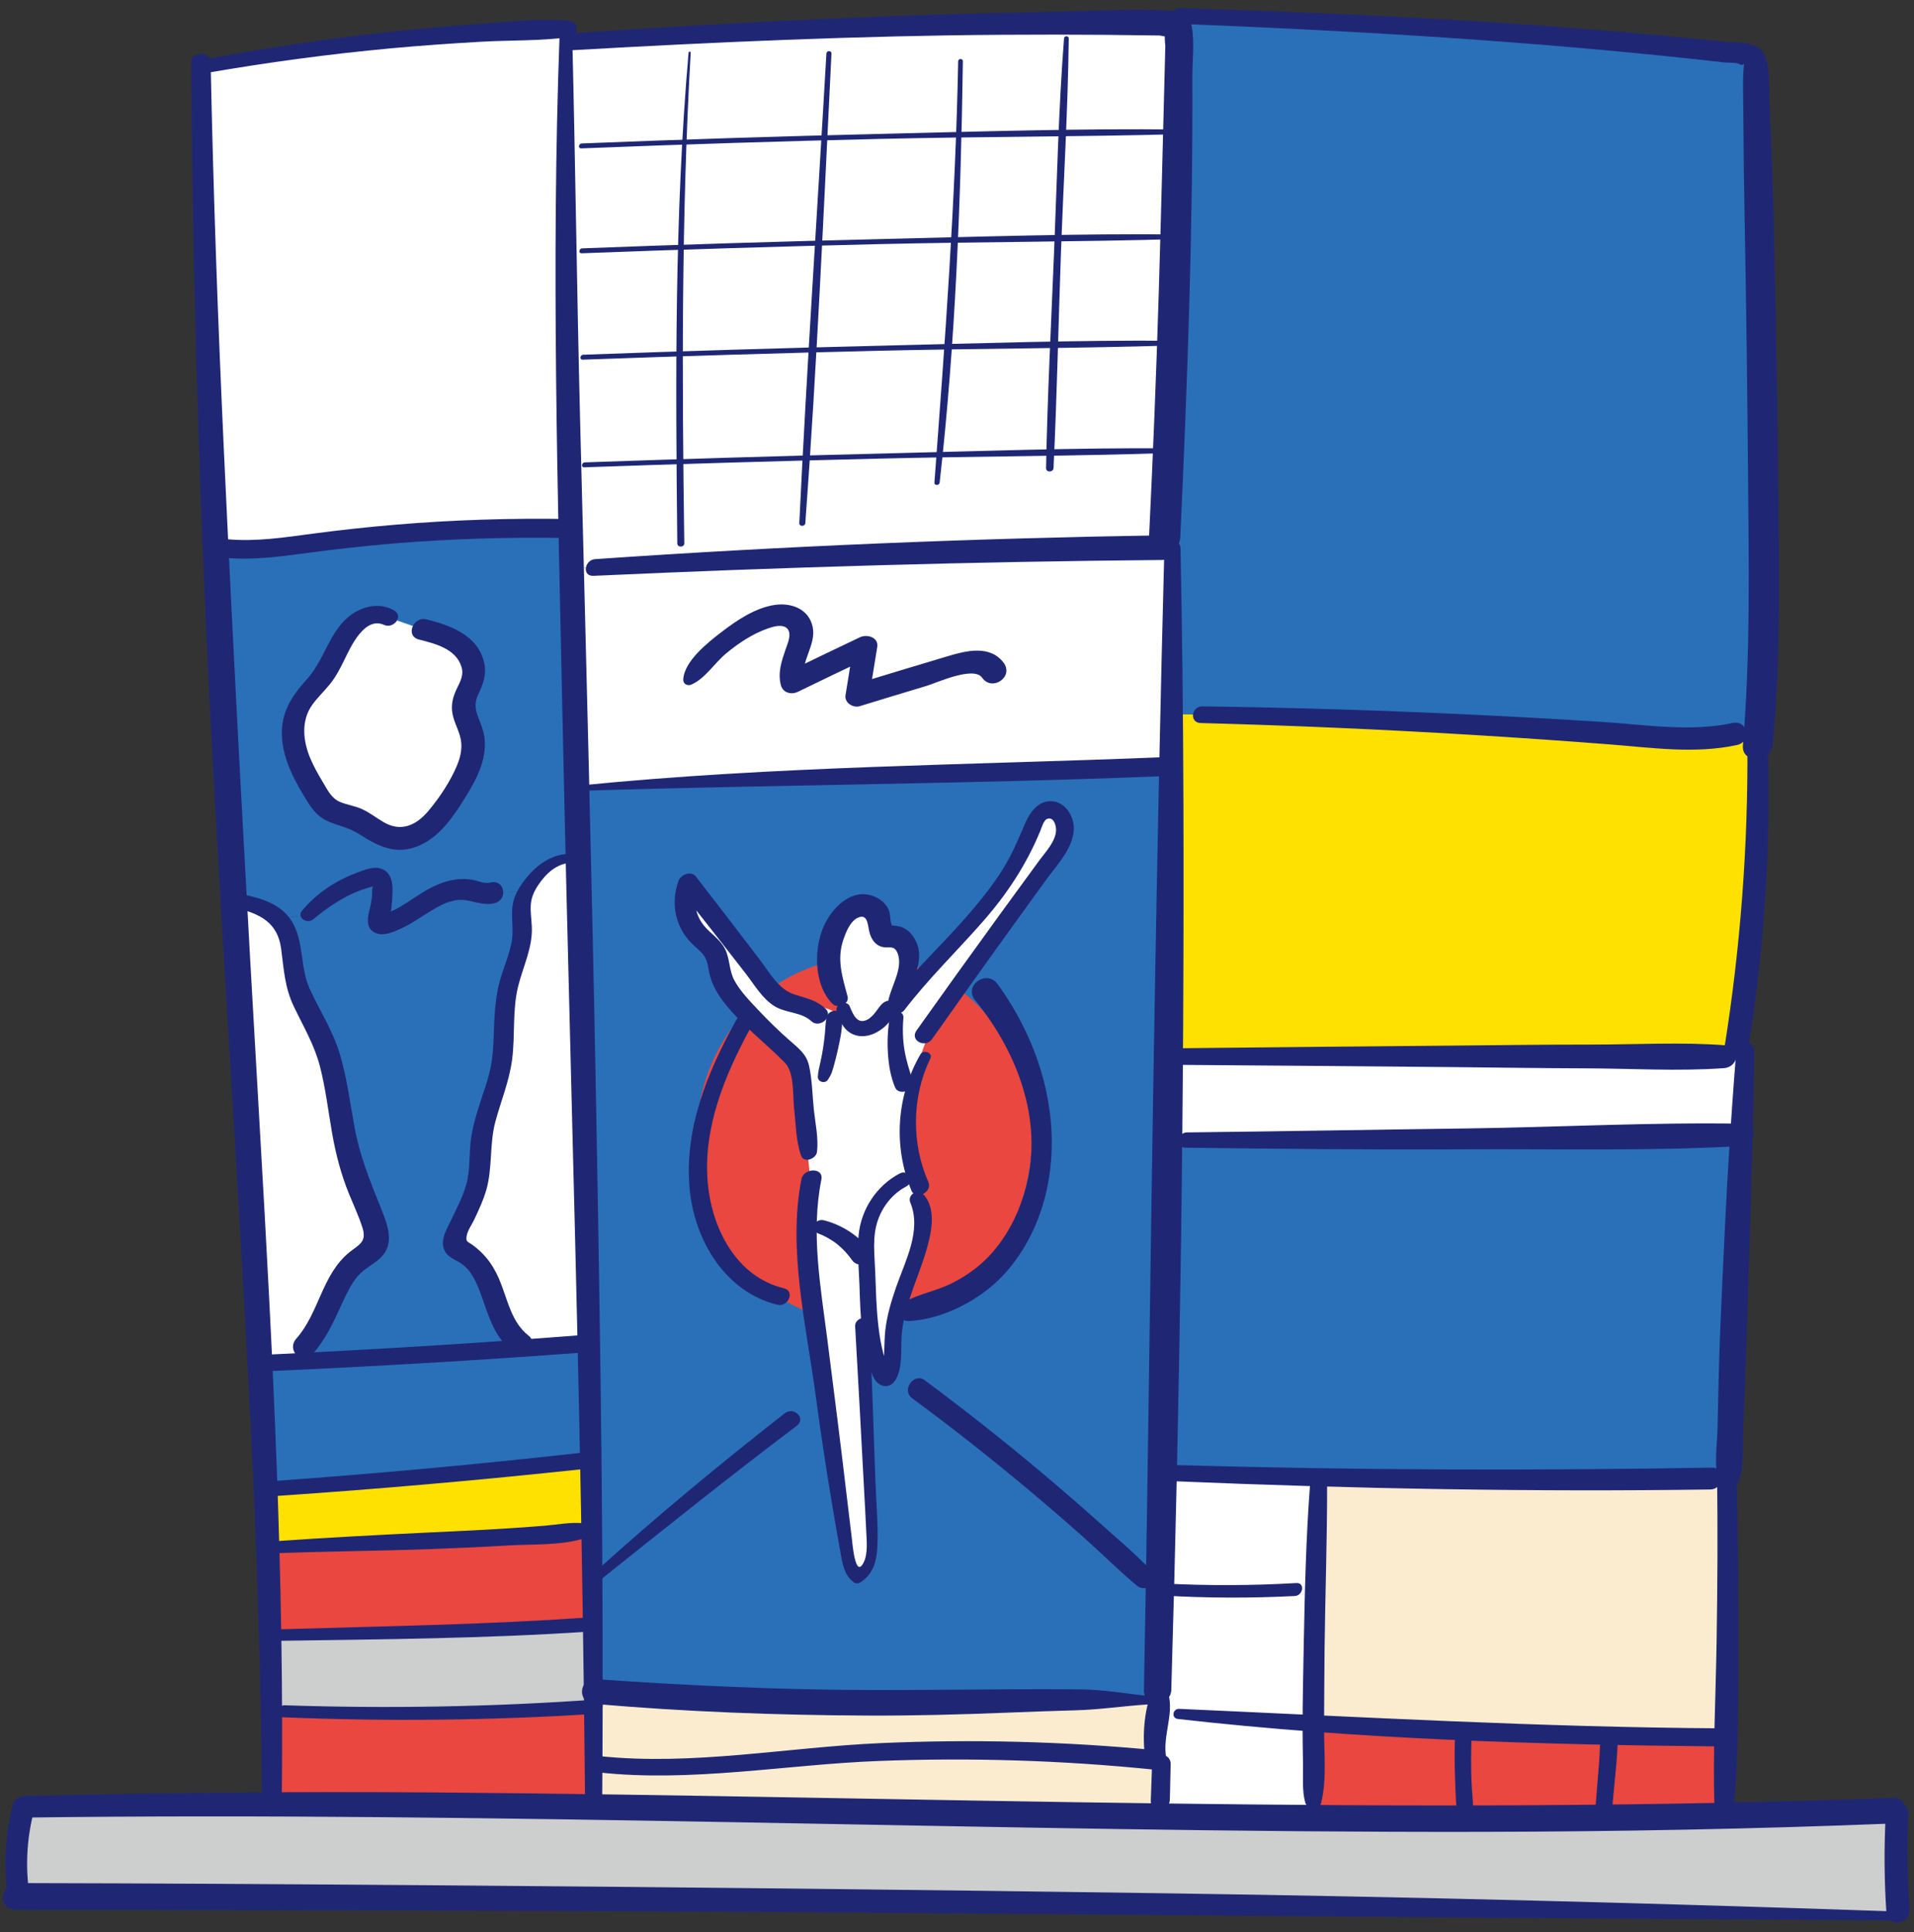
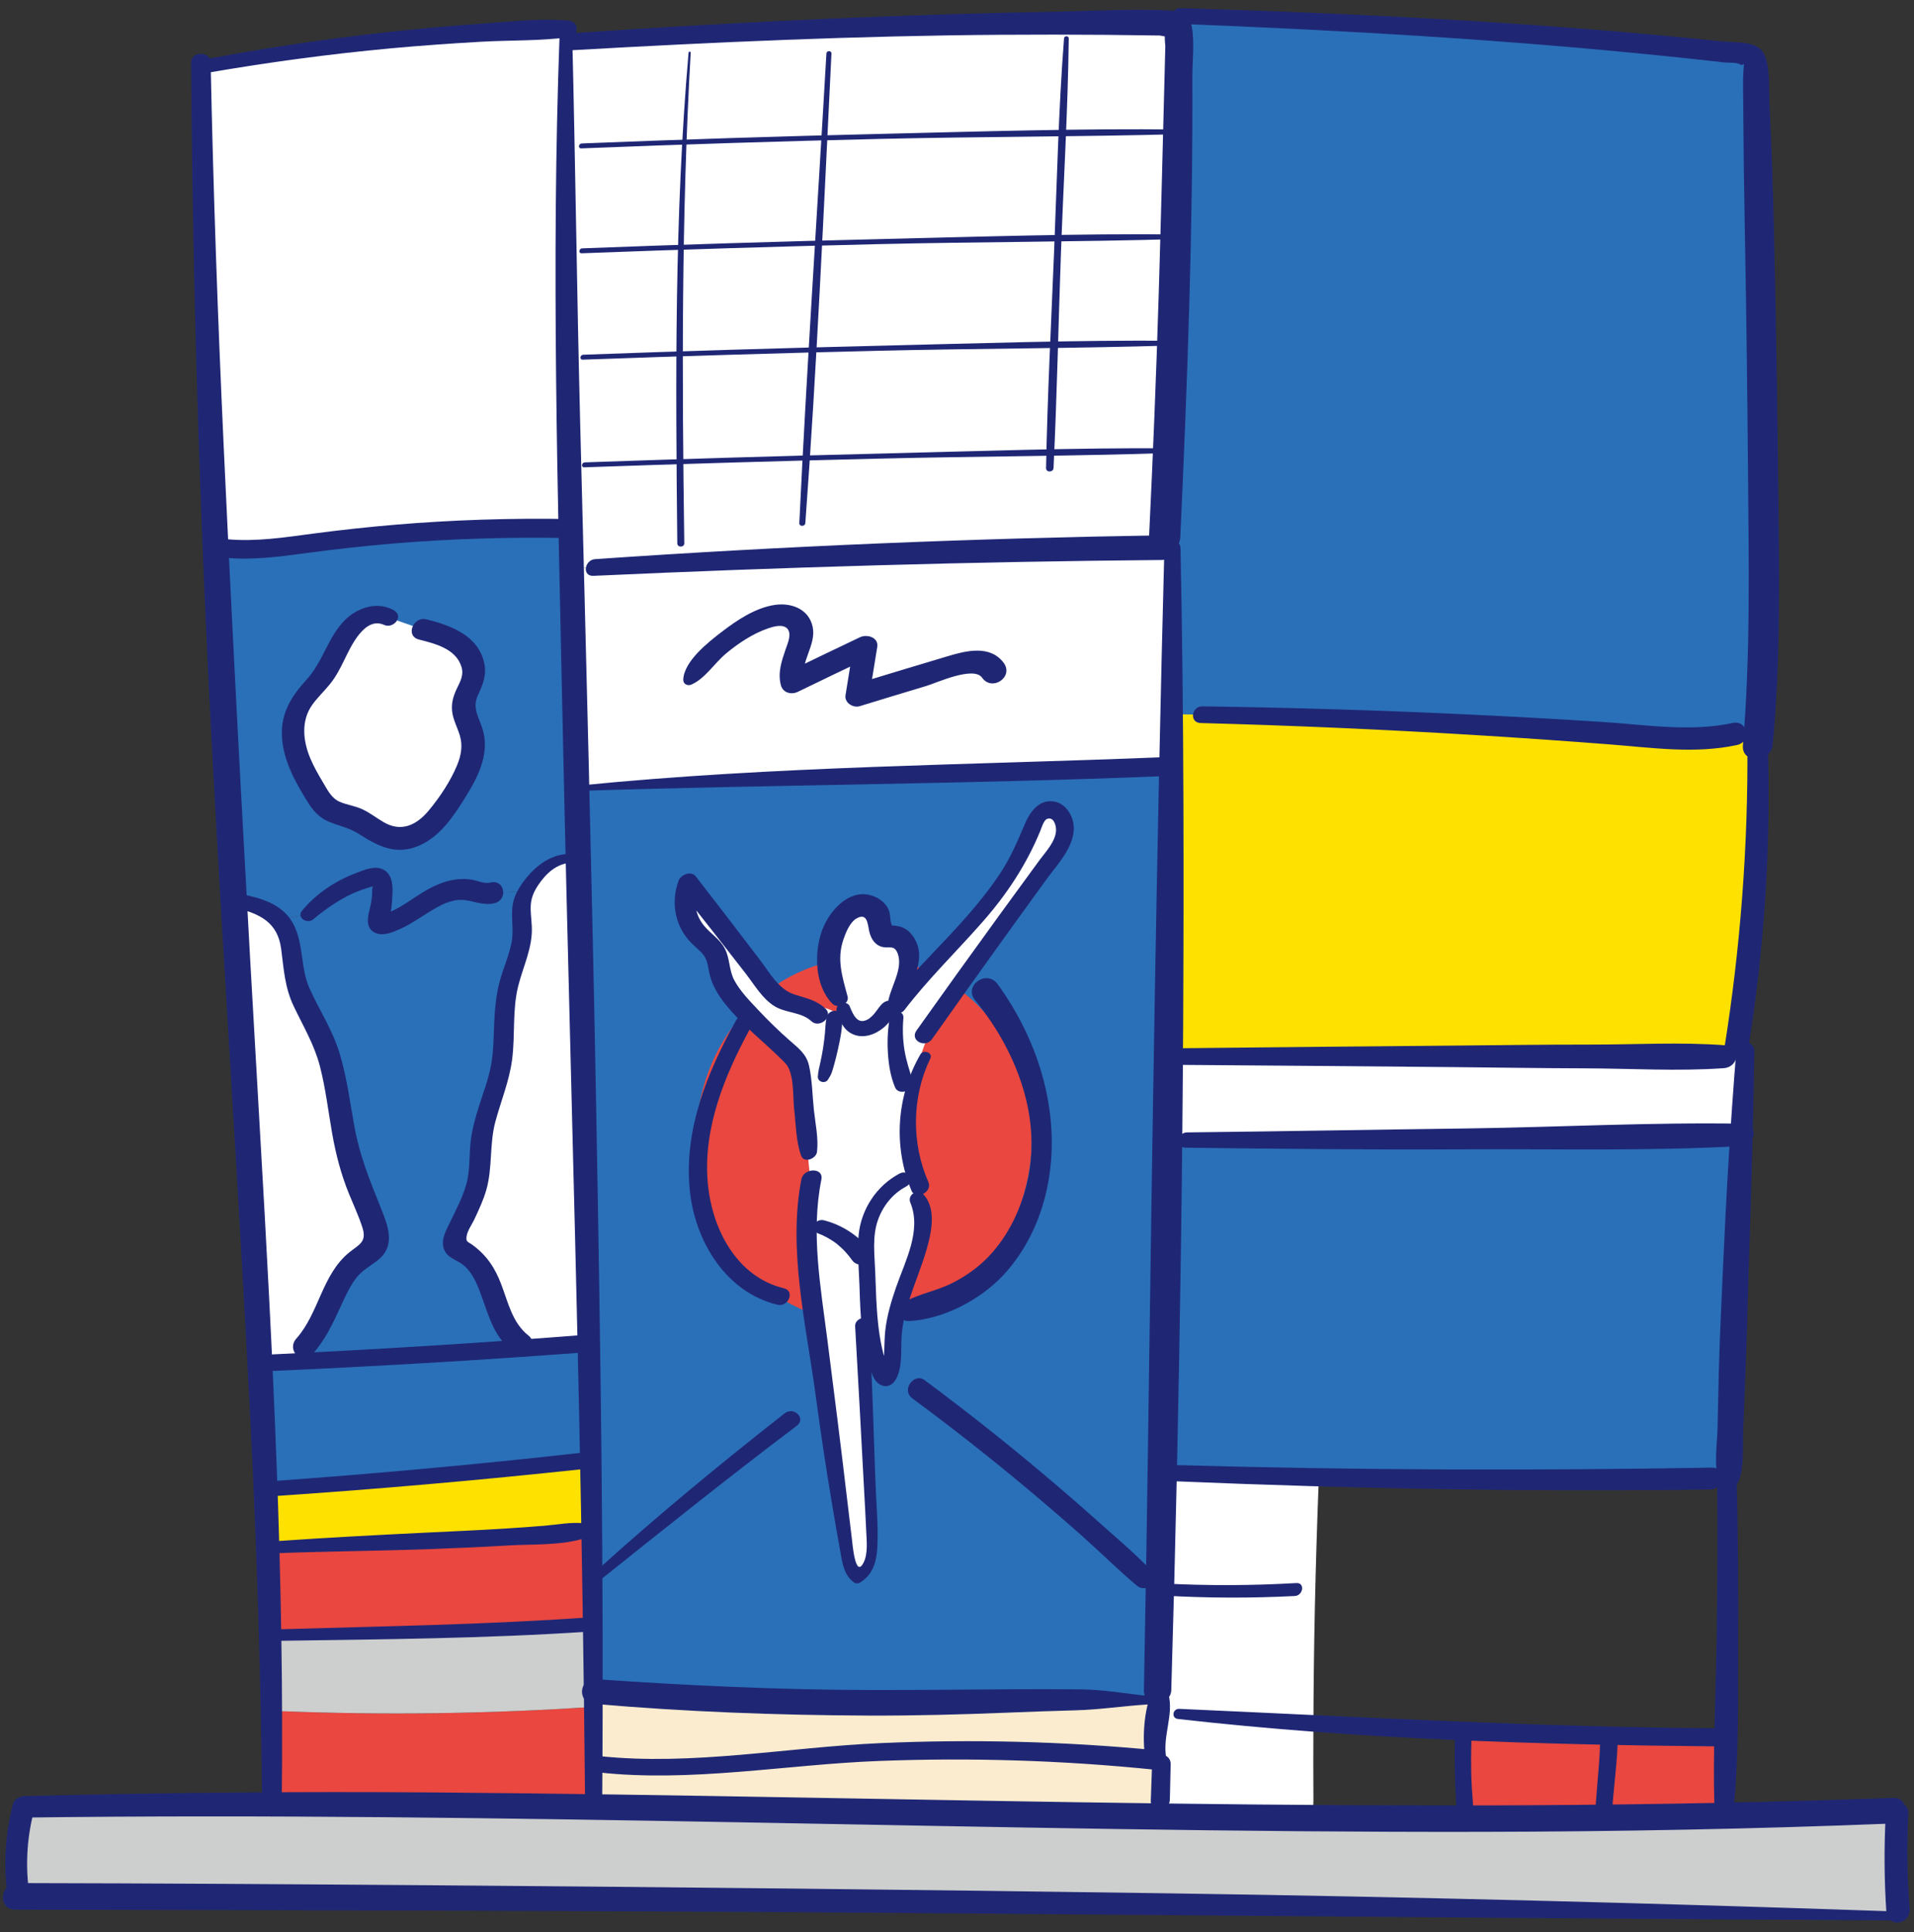
<svg xmlns="http://www.w3.org/2000/svg" id="b" viewBox="0 0 151.13 152.523">
  <rect x="0" y="0" width="151.13" height="152.523" fill="#333333" stroke="none" />
  <g id="c">
    <g>
      <g>
        <path d="M91.409,133.436c.059,.183,.089,.275,.147,.458-.003,.124-.007,.235-.021,.358-.329-.011-.494-.017-.823-.028-5.787-.148-11.6,.108-17.392,.183-8.831,.115-17.714-.185-26.384-.872l-.046,0c-.002-1.753-.004-3.53-.017-5.294-.019-2.448-.044-4.909-.069-7.389-.019-1.838-.037-3.674-.065-5.522-.047-3.062-.1-6.155-.156-9.251-.233-12.775-.584-25.567-.906-38.342-.046-1.84-.091-3.669-.136-5.507,.148-.005,.222-.007,.37-.012,15.256-1.015,30.535-1.065,45.805-1.693,.32,.004,.48,.006,.799,.011-.024,7.602-.107,15.266-.179,22.858-.021,2.195-.048,4.405-.082,6.595-.135,8.825-.265,17.645-.445,26.312-.12,5.769-.255,11.494-.401,17.134Zm-21.473-59.52c-.51-.182-.388-.976-.546-1.535-.206-.69-1.022-1.027-1.68-.855-.67,.184-1.18,.747-1.543,1.373-.993,1.723-.98,4.041,.004,5.754l-.048,.026c.085,.273,.317,.792,.571,1.286-.251,.038-.377,.056-.628,.094-.8-.894-3.641-.625-4.604-1.305-.353-.257-.623-.618-.905-.979-2.049-2.683-4.129-5.372-6.229-8.035-.519,1.272-.26,2.853,.621,3.877,.558,.64,1.357,1.095,1.647,1.923,.139,.375,.144,.778,.234,1.167,.207,.986,.848,1.795,1.486,2.528,1.239,1.427,2.58,2.738,4.01,3.921,.254,.219,.521,.438,.667,.748,.11,.233,.135,.506,.161,.766,.24,2.091,.631,6.697,.852,8.768-.223,1.116-.314,2.256-.311,3.407-.018,2.16,.275,4.341,.556,6.474,.874,6.615,1.709,13.199,2.697,19.651,.088,.617,.243,1.322,.761,1.597,1.069-.507,1.187-2.084,1.132-3.345-.238-5.485-.474-11.053-.749-16.647,.236-.032,.353-.048,.589-.079,.136,1.402,.388,2.762,.92,4.017,.07,.154,.174,.333,.338,.32,.141-.013,.236-.193,.283-.334,.323-1.013,.225-2.13,.313-3.197,.215-2.597,1.549-4.932,2.157-7.477,.267-1.059,.427-3.634-.187-4.516,0,0-.012,0-.012-.013-1.207-3.266-.56-9.035,1.043-11.996l-.18-.144c3.198-4.518,6.444-9.007,9.707-13.474,.47-.629,.965-1.321,1.013-2.138,.061-.817-.522-1.723-1.29-1.631-.731,.092-1.096,.982-1.373,1.718-2.087,5.541-7,9.185-10.606,13.752,.051-1.067,.681-2.004,.914-3.032,.233-1.041-.235-2.448-1.218-2.435-.194,0-.388,.065-.57,0Z" style="fill:#2a70b8;" />
        <path d="M81.47,90.083c-.109,7.939-6.032,14.274-13.247,14.297-7.216,.024-13.141-6.273-13.247-14.215-.106-7.942,5.843-14.533,13.273-14.552,7.43-.02,13.33,6.532,13.221,14.47Z" style="fill:#e9473f;" />
        <path d="M47.318,139.278c4.658,.544,9.379-.052,14.068-.45,10.237-.87,19.744-.91,29.902,.111l.414,.307c-.031,1.065-.062,2.127-.093,3.185l-.007,.62c-4.427,.09-17.524-.08-31.289-.234-.004-0-.007,0-.011,0-4.477-.109-8.956-.2-13.423-.288l.001-.194c.007-1.019,.012-2.029,.016-3.054l.424-.003Z" style="fill:#fbeccf;" />
        <path d="M61.386,138.828c-4.688,.398-9.409,.994-14.068,.45l-.424,.003c.006-1.501-.003-3.022-.003-4.536-0-.406-0-.801-.001-1.208l.046-0c8.67,.687,17.553,.987,26.384,.872,5.792-.075,11.605-.331,17.392-.183,.329,.011,.494,.017,.823,.028-.103,1.618-.614,3.129-.248,4.686-10.157-1.021-19.665-.98-29.902-.111Z" style="fill:#fbeccf;" />
        <path d="M46.877,142.529c-8.535-.14-17.025-.238-25.415-.201,.016-2.381,.007-4.794-.024-7.225,.399-.001,.598-.002,.997-.003,8.133,.311,16.3,.196,24.456-.354,0,1.515,.009,3.035,.003,4.536-.004,1.025-.009,2.035-.016,3.054l-.001,.194Z" style="fill:#e9473f;" />
        <path d="M46.892,134.744c-8.155,.55-16.323,.665-24.456,.354-.399,.001-.598,.002-.997,.003-.024-1.984-.055-3.991-.117-6.009,.327-.007,.49-.01,.817-.017,7.858-.177,16.414-.277,24.285-.828l.45-.005c.009,1.768,.015,3.542,.017,5.294,0,.407,.001,.802,.001,1.208Z" style="fill:#cdcece;" />
        <path d="M46.026,120.864c-7.915,.809-16.605,.852-24.497,1.291l-.405,.011c-.049-1.534-.102-3.086-.169-4.642,.334-.011,.501-.016,.836-.026,7.988-.548,15.992-1.268,24.003-2.152,.378-.006,.567-.01,.946-.016,.025,1.851,.046,3.684,.065,5.522-.311,.004-.467,.007-.778,.011Z" style="fill:#ffe100;" />
        <path d="M46.583,106.08c.055,3.098,.104,6.183,.156,9.251-.378,.006-.567,.009-.946,.016-8.011,.884-16.014,1.604-24.003,2.152-.334,.01-.501,.016-.836,.026-.13-3.274-.286-6.582-.452-9.893,.384-.02,.576-.031,.96-.051,.867-.034,1.733-.08,2.623-.125,5.554-.269,11.389-.615,17.013-1.013,1.574-.111,3.129-.225,4.659-.346,.33-.007,.495-.01,.825-.016Z" style="fill:#2a70b8;" />
        <path d="M22.139,129.075c-.327,.007-.49,.01-.817,.017-.045-2.288-.111-4.601-.197-6.926l.405-.011c7.891-.439,16.581-.482,24.497-1.291,.311-.005,.467-.007,.778-.011,.025,2.48,.045,4.936,.069,7.389l-.45,.005c-7.871,.552-16.426,.651-24.285,.828Z" style="fill:#e9473f;" />
        <path d="M19.774,94.137c-.435-7.612-.895-15.296-1.335-22.975,.17-.011,.255-.017,.425-.029,1.145,.244,2.369,.576,3.167,1.427,.116,.121,.219,.244,.312,.392,.777,1.174,.587,2.755,.899,4.152,.358,1.613,1.358,2.974,2.04,4.456,1.601,3.476,1.434,7.593,2.707,11.208,.542,1.542,1.337,2.972,1.743,4.556,.069,.253,.114,.508,.065,.766-.121,.568-.715,.833-1.189,1.132-2.349,1.457-2.652,5.048-4.58,7.071,.024,.465,.035,.698,.059,1.162-.89,.046-1.757,.091-2.623,.125-.384,.02-.576,.03-.96,.051-.218-4.482-.471-8.984-.729-13.495Z" style="fill:#fff;" />
        <path d="M41.703,70.065c.796-1.26,2.043-2.407,3.483-2.311,.197-.006,.295-.009,.491-.016,.328,12.78,.666,25.56,.906,38.342-.33,.006-.495,.01-.825,.016-1.53,.121-3.083,.232-4.659,.346-.009-.163-.013-.245-.021-.408-1.138-.791-1.639-2.287-2.1-3.657-.465-1.381-1.075-2.868-2.305-3.472-.338-.169-.758-.31-.841-.692-.042-.217,.034-.438,.122-.646,.64-1.549,1.572-2.994,1.842-4.678,.15-.92,.096-1.873,.199-2.805,.222-2.06,1.221-3.942,1.58-5.986,.349-1.991,.075-4.073,.515-6.041,.37-1.657,1.252-3.246,1.165-4.942-.03-.608-.183-1.199-.09-1.786,.051-.339,.188-.668,.363-.973,.058-.093,.117-.199,.175-.292Z" style="fill:#fff;" />
        <path d="M44.679,13.31c.051,9.241,.176,18.767,.377,28.4l-.265,.01c-6.804-.128-13.639,.26-20.367,1.176-2.181,.297-4.399,.642-6.574,.4-.364,.031-.545,.047-.909,.079-.534-12.697-1.059-25.394-1.073-38.105l.358-.042c9.371-1.709,18.932-2.692,28.476-2.934-.007,.235-.01,.353-.017,.588-.001,.144-.002,.288-.003,.432-.021,3.291-.022,6.637-.003,9.995Z" style="fill:#fff;" />
        <path d="M46.93,44.804c14.988-.871,29.855-1.392,44.867-1.569,.315,.011,.472,.016,.786,.027,0,4.352-.014,8.73-.036,13.115-.007,1.38-.013,2.763-.032,4.159-.32-.004-.479-.007-.799-.011-15.27,.628-30.549,.678-45.805,1.693-.148,.005-.222,.007-.37,.012-.154-5.813-.29-11.608-.422-17.361,.724-.028,1.086-.041,1.81-.066Z" style="fill:#fff;" />
        <path d="M45.056,41.71c-.201-9.633-.326-19.159-.377-28.4-.019-3.358-.019-6.704,.003-9.995,.187-.01,.28-.015,.467-.024,15.803-.987,31.362-1.475,47.195-1.464,.189-.004,.39,.005,.525,.12,.197,.154,.214,.432,.22,.673-.076,13.294-.498,26.548-1.127,39.826l-.165,.788c-15.012,.178-29.879,.699-44.867,1.569-.724,.025-1.086,.039-1.81,.066-.022-1.051-.043-2.113-.064-3.16Z" style="fill:#fff;" />
        <path d="M91.962,42.447c.629-13.278,1.051-26.532,1.127-39.826-.006-.242-.023-.52-.22-.673-.135-.115-.336-.124-.525-.12,.323-.227,.485-.34,.808-.565,15.055,.52,29.783,1.485,44.763,3.044,.178,.016,.376,.058,.518,.197,.141,.162,.147,.386,.154,.586,.372,12.043,.556,24.114,.656,36.15,.046,5.633,.087,11.329-.401,16.978-.742-.111-1.114-.166-1.861-.275-2.216,.533-4.558,.357-6.87,.179-11.7-.899-23.496-1.469-35.234-1.705-.93-.017-1.396-.025-2.329-.039,.025-4.388,.036-8.763,.036-13.115-.314-.011-.471-.017-.786-.027l.165-.788Z" style="fill:#2a70b8;" />
        <path d="M66.067,80.059c.251-.038,.377-.057,.628-.094-.255-.493-.486-1.013-.571-1.286l.048-.026c-.985-1.713-.997-4.03-.004-5.754,.363-.627,.874-1.189,1.543-1.373,.657-.171,1.474,.166,1.68,.855,.158,.56,.036,1.354,.546,1.535,.182,.065,.376-0,.57-0,.983-.013,1.451,1.394,1.218,2.435-.233,1.028-.863,1.965-.914,3.032,3.606-4.567,8.519-8.211,10.606-13.752,.277-.736,.641-1.627,1.373-1.718,.768-.091,1.35,.815,1.29,1.631-.049,.817-.544,1.509-1.013,2.138-3.263,4.467-6.508,8.956-9.707,13.474l.18,.144c-1.603,2.961-2.25,8.73-1.043,11.996,0,.013,.012,.013,.012,.013,.614,.881,.454,3.456,.187,4.516-.608,2.545-1.942,4.88-2.157,7.477-.089,1.067,.01,2.184-.313,3.197-.048,.141-.143,.321-.283,.334-.164,.013-.269-.166-.338-.32-.532-1.255-.785-2.615-.92-4.017-.102-.99-.146-1.995-.178-2.987-.021-.812-.054-1.638-.088-2.451-.18,.011-.27,.016-.45,.027-.791-1.069-1.906-1.853-3.142-2.221-.451-.008-.677-.011-1.128-.018-.003-1.151,.088-2.291,.311-3.407-.221-2.071-.612-6.677-.852-8.768-.025-.26-.051-.533-.161-.766-.146-.311-.413-.53-.667-.748-1.43-1.183-2.771-2.494-4.01-3.921-.638-.733-1.279-1.542-1.486-2.528-.09-.389-.095-.792-.234-1.167-.291-.828-1.089-1.283-1.647-1.923-.881-1.024-1.14-2.605-.621-3.877,2.099,2.663,4.18,5.352,6.229,8.035,.282,.361,.552,.723,.905,.979,.962,.68,3.804,.411,4.604,1.305Z" style="fill:#fff;" />
        <path d="M64.825,96.863c1.236,.367,2.35,1.152,3.142,2.221,.18-.011,.27-.016,.45-.027,.033,.814,.067,1.639,.088,2.451,.032,.993,.076,1.997,.178,2.987-.236,.032-.353,.047-.589,.079,.275,5.594,.511,11.163,.749,16.647,.055,1.261-.063,2.838-1.132,3.345-.518-.275-.673-.979-.761-1.597-.987-6.452-1.823-13.036-2.697-19.651-.282-2.133-.574-4.314-.556-6.474,.451,.007,.677,.011,1.128,.018Z" style="fill:#fff;" />
-         <path d="M103.708,136.205c.02-6.234,.16-12.57,.407-18.973l.028-.503c10.432,.297,20.779,.291,30.963-.002,.498-.016,.747-.024,1.244-.04,.127,5.829,.052,13.849-.081,20.477l-.394-.006c-2.941,.039-5.875,.034-8.826-.004-3.821-.049-7.651-.142-11.483-.299-3.945-.162-7.9-.377-11.859-.649Z" style="fill:#fbeccf;" />
        <path d="M149.796,143.151c-.144,2.599-.119,5.192,.079,7.739-.005,.146-.007,.219-.012,.365-49.476-.99-98.95-1.449-148.434-1.546-0-.137,0-.205-0-.342-.32-2.221-.181-4.485,.435-6.733,6.456-.197,13.005-.283,19.599-.308,8.385-.031,16.893,.048,25.415,.201,4.461,.08,8.946,.179,13.423,.288,.004,0,.007-0,.011-0,14.446,.345,28.892,.656,43.336,.869,4.05,.06,8.078,.078,12.077,.073,3.646-.005,7.277-.041,10.875-.091,3.201-.045,6.392-.108,9.559-.198,4.456-.126,8.87-.293,13.236-.52,.161,.081,.241,.121,.402,.202Z" style="fill:#cdcece;" />
        <path d="M135.875,137.157l.394,.006c-.023,1.967-.071,3.804-.123,5.445,.005,.345,.008,.517,.013,.861-3.167,.09-6.35,.161-9.559,.198,.066-2.27,.358-3.666,.432-5.973,.007-.216,.01-.324,.018-.541,2.95,.038,5.885,.042,8.826,.004Z" style="fill:#e9473f;" />
        <path d="M127.031,137.694c-.074,2.307-.366,3.703-.432,5.973-3.606,.059-7.228,.085-10.875,.091l.012-.372c-.198-1.98-.268-3.997-.199-6.023l.029-.51c3.834,.159,7.662,.25,11.483,.299-.007,.216-.011,.325-.018,.541Z" style="fill:#e9473f;" />
-         <path d="M103.708,136.205c3.958,.273,7.911,.489,11.859,.649l-.029,.51c-.069,2.026,.001,4.043,.199,6.023l-.012,.372c-4,.004-8.026-.012-12.077-.073,.024-.618,.037-.928,.061-1.548-.016-1.962-.009-3.948-.002-5.933Z" style="fill:#e9473f;" />
        <path d="M91.409,133.436c.146-5.64,.287-11.359,.401-17.134,.476-0,.715,0,1.191,0,3.728,.181,7.434,.323,11.141,.426l-.028,.503c-.247,6.403-.386,12.739-.407,18.973-.008,1.984-.015,3.97,.002,5.933-.024,.62-.037,.93-.061,1.548-14.449-.209-43.336-.869-43.336-.869,0-0,26.862,.324,31.289,.234l.007-.62c.031-1.058,.062-2.12,.093-3.185l-.414-.307c-.366-1.557,.145-3.068,.248-4.686,.015-.123,.018-.235,.021-.358-.059-.183-.088-.275-.147-.458Z" style="fill:#fff;" />
        <path d="M137.109,82.695c.282,.106,.422,.16,.703,.266-.103,2.216-.205,4.418-.296,6.632-14.626,.289-29.228,.424-43.858,.414-.561-.007-.842-.01-1.403-.016,.039-2.196,.067-4.395,.082-6.595,.437,.005,.655,.007,1.091,.012,14.258-.027,28.515-.024,42.774,.014,.363-.291,.545-.436,.907-.726Z" style="fill:#fff;" />
        <path d="M92.516,60.537c.012-1.389,.025-2.778,.032-4.159,.933,.014,1.399,.022,2.329,.039,11.739,.235,23.535,.806,35.234,1.705,2.312,.178,4.653,.354,6.87-.179,.746,.109,1.118,.164,1.861,.275-.009,.199-.029,.398-.049,.596l-.011-.001c.167,7.998-.399,16.018-1.672,23.882-.363,.29-.544,.435-.907,.726-14.258-.037-28.515-.041-42.774-.014-.436-.005-.654-.008-1.091-.012,.092-7.611,.115-15.296,.179-22.858Z" style="fill:#ffe100;" />
        <path d="M135.106,116.727c-10.184,.293-20.534,.295-30.963,.002-3.706-.104-7.414-.245-11.141-.426-.476-0-.714-0-1.191-0,.189-8.675,.332-17.463,.445-26.312,.562,.006,.842,.009,1.403,.016,14.629,.01,29.231-.125,43.858-.414-.407,9.088-.746,18.153-.987,27.076l-.179,.006-.001,.012c-.497,.016-.746,.024-1.244,.04Z" style="fill:#2a70b8;" />
        <path d="M37.796,92.889c-.27,1.684-1.202,3.129-1.842,4.678-.088,.208-.165,.429-.122,.646,.084,.382,.503,.523,.841,.692,1.229,.604,1.84,2.09,2.305,3.472,.461,1.37,.961,2.866,2.1,3.657,.009,.163,.013,.245,.021,.408-5.634,.39-11.459,.744-17.013,1.013-.023-.465-.035-.697-.059-1.162,1.928-2.023,2.231-5.614,4.58-7.071,.474-.299,1.069-.565,1.189-1.132,.05-.258,.004-.512-.065-.766-.406-1.585-1.201-3.015-1.743-4.556-1.271-3.614-1.106-7.732-2.707-11.208-.683-1.482-1.682-2.843-2.04-4.456-.311-1.397-.122-2.978-.899-4.152-.093-.149-.196-.271-.312-.392,.922-.155,1.384-.231,2.307-.383,1.348-1.366,3.027-2.365,4.829-2.861,.254-.078,.545-.132,.748,.025,.215,.157,.252,.464,.263,.735,.029,.696-.052,1.397-.256,2.066-.086,.275-.144,.64,.082,.783,.113,.072,.258,.039,.39,.006,1.171-.291,2.166-1.049,3.206-1.692,1.039-.643,2.232-1.201,3.416-.979,.629,.116,1.264,.44,1.869,.222,1.057-.052,1.585-.077,2.642-.126-.175,.305-.312,.634-.363,.973-.093,.587,.06,1.178,.09,1.786,.087,1.696-.795,3.285-1.165,4.942-.44,1.968-.166,4.049-.515,6.041-.358,2.044-1.357,3.927-1.58,5.986-.102,.933-.048,1.885-.199,2.805Z" style="fill:#2a70b8;" />
        <path d="M18.439,71.162c-.552-9.313-1.076-18.607-1.498-27.786,.364-.032,.545-.048,.909-.079,2.175,.242,4.392-.103,6.574-.4,6.728-.916,13.563-1.305,20.367-1.176l.265-.01c.021,1.048,.042,2.11,.064,3.16,.132,5.753,.274,11.555,.422,17.361,.047,1.836,.09,3.666,.136,5.507-.197,.006-.295,.009-.491,.016-1.44-.097-2.687,1.05-3.483,2.311-.059,.093-.117,.199-.175,.292-1.057,.049-1.585,.074-2.642,.126-.605,.218-1.24-.106-1.869-.222-1.183-.222-2.376,.336-3.416,.979-1.039,.643-2.035,1.401-3.206,1.692-.133,.032-.278,.066-.39-.006-.226-.144-.168-.508-.082-.783,.204-.669,.285-1.37,.256-2.066-.011-.271-.049-.578-.263-.735-.202-.157-.494-.103-.748-.025-1.803,.496-3.481,1.494-4.829,2.861-.924,.152-1.385,.229-2.307,.383-.798-.851-2.021-1.183-3.167-1.427-.17,.011-.255,.017-.425,.029Z" style="fill:#2a70b8;" />
        <path d="M15.866,4.965l.002,.306c.014,12.712,.54,25.408,1.073,38.105,.422,9.179,.946,18.473,1.498,27.786,.44,7.679,.9,15.363,1.335,22.975,.258,4.511,.511,9.013,.729,13.495,.167,3.311,.323,6.619,.452,9.893,.068,1.556,.12,3.108,.169,4.642,.086,2.325,.152,4.639,.197,6.926,.062,2.018,.093,4.026,.117,6.009,.031,2.431,.04,4.844,.024,7.225,.001,.119,.002,.238,.003,.357" style="fill:none;" />
        <path d="M16.226,5.229c9.371-1.709,18.932-2.692,28.476-2.934l.156-.008" style="fill:none;" />
        <path d="M44.685,2.883c-.001,.144-.002,.288-.003,.432-.021,3.291-.022,6.637-.003,9.995,.051,9.241,.176,18.767,.377,28.4,.021,1.048,.042,2.11,.064,3.16,.132,5.753,.268,11.548,.422,17.361,.045,1.838,.09,3.666,.136,5.507,.328,12.78,.666,25.56,.906,38.342,.055,3.098,.104,6.183,.156,9.251,.025,1.851,.046,3.684,.065,5.522,.025,2.48,.045,4.936,.069,7.389,.009,1.768,.015,3.542,.017,5.294,0,.407,.001,.802,.001,1.208,0,1.515,.009,3.035,.003,4.536-.004,1.025-.009,2.035-.016,3.054" style="fill:none;" />
        <path d="M17.85,43.297c2.175,.242,4.392-.103,6.574-.4,6.728-.916,13.563-1.305,20.367-1.176" style="fill:none;" />
        <path d="M21.463,107.581c.867-.034,1.733-.08,2.623-.125,5.554-.269,11.379-.624,17.013-1.013,1.576-.114,3.129-.225,4.659-.346" style="fill:none;" />
        <path d="M45.186,67.754c-1.44-.097-2.687,1.05-3.483,2.311-.059,.093-.117,.199-.175,.292-.175,.305-.312,.634-.363,.973-.093,.587,.06,1.178,.09,1.786,.087,1.696-.795,3.285-1.165,4.942-.44,1.968-.166,4.049-.515,6.041-.358,2.044-1.357,3.927-1.58,5.986-.102,.933-.048,1.885-.199,2.805-.27,1.684-1.202,3.129-1.842,4.678-.088,.208-.165,.429-.122,.646,.084,.382,.503,.523,.841,.692,1.229,.604,1.84,2.09,2.305,3.472,.461,1.37,.961,2.866,2.1,3.657" style="fill:none;" />
        <path d="M18.864,71.133c1.145,.244,2.369,.576,3.167,1.427,.116,.121,.219,.244,.312,.392,.777,1.174,.587,2.755,.899,4.152,.358,1.613,1.358,2.974,2.04,4.456,1.601,3.476,1.434,7.593,2.707,11.208,.542,1.542,1.337,2.972,1.743,4.556,.069,.253,.114,.508,.065,.766-.121,.568-.715,.833-1.189,1.132-2.349,1.457-2.652,5.048-4.58,7.071" style="fill:none;" />
        <path d="M30.736,48.767c-1.074-.652-2.51,.105-3.269,1.138-.758,1.034-1.128,2.324-1.879,3.373-.634,.874-1.522,1.562-2.023,2.531-.557,1.101-.53,2.444-.179,3.626,.352,1.182,.993,2.244,1.62,3.285,.24,.396,.48,.793,.824,1.055,.561,.442,1.301,.488,1.952,.734,1.163,.435,2.08,1.494,3.292,1.702,.989,.155,2.004-.283,2.779-.966,.775-.671,1.347-1.563,1.922-2.43,.925-1.438,1.911-3.124,1.497-4.795-.213-.842-.786-1.627-.677-2.495,.077-.686,.582-1.251,.748-1.929,.267-1.03-.303-2.134-1.122-2.761-.82-.626-1.854-.893-2.863-1.144" style="fill:none;" />
        <path d="M24.338,72.177c1.348-1.366,3.027-2.365,4.829-2.861,.254-.078,.545-.132,.748,.025,.215,.157,.252,.464,.263,.735,.029,.696-.052,1.397-.256,2.066-.086,.275-.144,.64,.082,.783,.113,.072,.258,.039,.39,.006,1.171-.291,2.166-1.049,3.206-1.692,1.039-.643,2.232-1.201,3.416-.979,.629,.116,1.264,.44,1.869,.222" style="fill:none;" />
        <path d="M21.791,117.499c7.988-.548,15.992-1.268,24.003-2.152" style="fill:none;" />
        <path d="M21.53,122.155c7.891-.439,16.581-.482,24.497-1.291" style="fill:none;" />
        <path d="M22.139,129.075c7.858-.177,16.414-.277,24.285-.828" style="fill:none;" />
        <path d="M22.436,135.099c8.133,.311,16.3,.196,24.456-.354,.046-.013,.092-.013,.138-.014" style="fill:none;" />
        <path d="M60.312,142.816c13.766,.154,26.862,.324,31.289,.234,.148,0,.286-.012,.411-.011" style="fill:none;" />
        <path d="M21.944,142.597c12.784-.123,25.574,.079,38.357,.219" style="fill:none;" />
        <path d="M45.149,3.291c15.803-.987,31.362-1.475,47.195-1.464,.189-.004,.39,.005,.525,.12,.197,.154,.214,.432,.22,.673-.076,13.294-.498,26.548-1.127,39.826" style="fill:none;" />
        <path d="M46.93,44.804c14.988-.871,29.855-1.392,44.867-1.569" style="fill:none;" />
        <path d="M92.583,43.263c0,4.352-.011,8.727-.036,13.115-.006,1.381-.013,2.763-.032,4.159-.024,7.602-.087,15.247-.179,22.858-.015,2.201-.042,4.4-.082,6.595-.113,8.848-.256,17.637-.445,26.312-.114,5.775-.255,11.494-.401,17.134" style="fill:none;" />
        <path d="M90.712,134.224c-5.787-.148-11.6,.108-17.392,.183-8.831,.115-17.714-.185-26.384-.872" style="fill:none;" />
        <path d="M47.318,139.278c4.658,.544,9.379-.052,14.068-.45,10.237-.87,19.744-.91,29.902,.111-.366-1.557,.145-3.068,.248-4.686,.015-.123,.018-.235,.021-.358" style="fill:none;" />
        <path d="M91.701,139.246c-.031,1.065-.062,2.127-.093,3.185" style="fill:none;" />
        <path d="M66.257,78.795c-.024-.052-.061-.091-.085-.143-.985-1.713-.997-4.03-.004-5.754,.363-.627,.874-1.189,1.543-1.373,.657-.171,1.474,.166,1.68,.855,.158,.56,.036,1.354,.546,1.535,.182,.065,.376-0,.57-0,.983-.013,1.451,1.394,1.218,2.435-.233,1.028-.863,1.965-.914,3.032,3.606-4.567,8.519-8.211,10.606-13.752,.277-.736,.641-1.627,1.373-1.718,.768-.091,1.35,.815,1.29,1.631-.049,.817-.544,1.509-1.013,2.138-3.263,4.467-6.508,8.956-9.707,13.474-.133,.182-.254,.364-.387,.545" style="fill:none;" />
        <path d="M66.067,80.059c-.8-.894-3.641-.625-4.604-1.305-.353-.257-.623-.618-.905-.979-2.049-2.683-4.129-5.372-6.229-8.035-.519,1.272-.26,2.853,.621,3.877,.558,.64,1.357,1.095,1.647,1.923,.139,.375,.144,.778,.234,1.167,.207,.986,.848,1.795,1.486,2.528,1.239,1.427,2.58,2.738,4.01,3.921,.254,.219,.521,.438,.667,.748,.11,.233,.135,.506,.161,.766,.24,2.091,.631,6.697,.852,8.768" style="fill:none;" />
        <path d="M64.066,93.113c-.023,.104-.047,.221-.058,.324-.223,1.116-.314,2.256-.311,3.407-.018,2.16,.275,4.341,.556,6.474,.874,6.615,1.709,13.199,2.697,19.651,.088,.617,.243,1.322,.761,1.597,1.069-.507,1.187-2.084,1.132-3.345-.238-5.485-.474-11.053-.749-16.647" style="fill:none;" />
        <path d="M71.307,93.152c-1.574,.778-2.706,2.505-2.876,4.366-.048,.491-.026,.982-.015,1.473l-0,.065c.033,.814,.067,1.639,.088,2.451,.032,.993,.076,1.997,.178,2.987,.136,1.402,.388,2.762,.92,4.017,.07,.154,.174,.333,.338,.32,.141-.013,.236-.193,.283-.334,.323-1.013,.225-2.13,.313-3.197,.215-2.597,1.549-4.932,2.157-7.477,.267-1.059,.427-3.634-.187-4.516" style="fill:none;" />
        <path d="M73.539,81.299c-1.603,2.961-2.25,8.73-1.043,11.996,0,.013,.012,.013,.012,.013,.035,.117,.082,.233,.129,.337" style="fill:none;" />
        <path d="M65.021,85.007c.476-1.498,.761-3.06,.853-4.635" style="fill:none;" />
        <path d="M66.123,78.679c.085,.273,.317,.792,.571,1.286,.267,.493,.557,.961,.798,1.09,.483,.271,1.073,.14,1.531-.16,.458-.3,.796-.769,1.135-1.225" style="fill:none;" />
        <path d="M70.797,80.359c-.245,1.73-.043,3.525,.539,5.137" style="fill:none;" />
        <path d="M64.825,96.863c1.236,.367,2.35,1.152,3.142,2.221" style="fill:none;" />
        <path d="M54.412,53.649c1.43-2.036,3.399-3.675,5.629-4.688,1.009-.466,2.396-.688,2.999,.261,.854,1.321-.981,3.11-.451,4.619,1.909-.925,3.821-1.856,5.736-2.764-.212,1.267-.411,2.535-.62,3.805,2.601-.798,5.191-1.58,7.793-2.348,1.041-.315,2.402-.493,2.972,.47" style="fill:none;" />
        <path d="M45.912,62.22c15.256-1.015,30.535-1.065,45.805-1.693" style="fill:none;" />
        <path d="M93.152,1.262c15.055,.52,29.783,1.485,44.763,3.044,.178,.016,.376,.058,.518,.197,.141,.162,.147,.386,.154,.586,.372,12.043,.556,24.114,.656,36.15,.046,5.633,.087,11.329-.401,16.978-.009,.199-.029,.398-.049,.596" style="fill:none;" />
        <path d="M94.876,56.417c11.739,.235,23.535,.806,35.234,1.705,2.312,.178,4.653,.354,6.87-.179" style="fill:none;" />
        <path d="M138.782,58.788l-.001,.025c.167,7.998-.399,16.018-1.672,23.882" style="fill:none;" />
        <path d="M93.428,83.407c14.258-.027,28.515-.024,42.774,.014" style="fill:none;" />
        <path d="M93.659,90.007c14.629,.01,29.231-.125,43.858-.414l.056,.004" style="fill:none;" />
        <path d="M137.813,82.961c-.103,2.216-.205,4.418-.296,6.632-.407,9.088-.746,18.153-.987,27.076" style="fill:none;" />
        <path d="M93.001,116.302c3.728,.181,7.434,.323,11.141,.426,10.432,.297,20.779,.291,30.963-.002" style="fill:none;" />
        <path d="M136.348,116.453c-.003,.074,.005,.148,.003,.221l-.001,.012c.127,5.829,.052,13.849-.081,20.477-.023,1.967-.071,3.804-.123,5.445" style="fill:none;" />
        <path d="M104.114,117.231c-.247,6.403-.386,12.739-.407,18.973-.008,1.984-.015,3.97,.002,5.933" style="fill:none;" />
        <path d="M91.799,125.485c3.501,.189,7.01,.197,10.497,.002" style="fill:none;" />
        <path d="M93.061,135.308c3.546,.349,7.098,.652,10.647,.897,3.958,.273,7.911,.489,11.859,.649,3.834,.159,7.662,.25,11.483,.299,2.95,.038,5.885,.042,8.826,.004" style="fill:none;" />
        <path d="M115.538,137.364c-.069,2.026,.001,4.043,.199,6.023" style="fill:none;" />
        <path d="M127.031,137.694c-.074,2.307-.366,3.703-.432,5.973l-.002,.059" style="fill:none;" />
        <path d="M1.429,149.368c-.32-2.221-.181-4.485,.435-6.733,6.456-.197,13.002-.287,19.599-.308,8.389-.036,16.879,.062,25.415,.201,4.468,.087,8.946,.179,13.423,.288,.004,0,.007-0,.011-0,14.446,.345,28.888,.66,43.336,.869,4.051,.061,8.077,.077,12.077,.073,3.647-.006,7.269-.033,10.875-.091,3.209-.038,6.392-.108,9.559-.198,4.456-.126,8.87-.293,13.236-.52" style="fill:none;" />
        <path d="M149.796,143.151c-.144,2.599-.119,5.192,.079,7.739" style="fill:none;" />
        <path d="M150.102,151.256l-.238-0c-49.476-.99-98.95-1.449-148.434-1.546-.045,0-.091,0-.137,0" style="fill:none;" />
      </g>
      <g>
        <path d="M15.09,4.955c.121,17.958,.686,35.913,1.634,53.846,.946,17.89,2.168,35.766,3.061,53.659,.502,10.065,.819,20.139,.914,30.217,.009,.979,1.53,.937,1.542,.015,.232-17.859-.691-35.714-1.723-53.538-1.038-17.922-2.019-35.848-2.849-53.781-.469-10.13-.831-20.265-1.037-30.404-.02-.978-1.549-.935-1.542-.015h0Z" style="fill:#1f2775;" />
        <path d="M16.314,5.759c4.834-.837,9.697-1.495,14.582-1.946,2.352-.217,4.706-.38,7.064-.516,2.32-.134,4.72-.051,7.018-.369,.783-.108,.729-1.229-.05-1.298-2.383-.211-4.935,.106-7.322,.272-2.42,.168-4.835,.396-7.246,.662-4.769,.525-9.513,1.24-14.228,2.129-.722,.136-.57,1.196,.182,1.066h0Z" style="fill:#1f2775;" />
        <path d="M44.182,2.867c-.663,17.972-.14,36.013,.237,53.988,.381,18.192,.918,36.38,1.305,54.572,.219,10.297,.38,20.597,.475,30.897,.008,.855,1.343,.827,1.349,.022,.148-18.202-.137-36.404-.468-54.602-.331-18.181-.814-36.363-1.274-54.541-.257-10.142-.371-20.287-.625-30.429-.014-.553-.98-.422-.999,.093h0Z" style="fill:#1f2775;" />
        <path d="M17.788,44.035c2.119,.197,4.206-.077,6.303-.359,2.337-.314,4.678-.579,7.028-.773,4.525-.374,9.066-.509,13.606-.429,.974,.017,1.185-1.486,.137-1.503-4.54-.074-9.081,.068-13.606,.448-2.165,.182-4.326,.416-6.481,.7-2.284,.301-4.542,.661-6.851,.45-.949-.087-1.148,1.372-.136,1.466h0Z" style="fill:#1f2775;" />
        <path d="M21.397,108.239c8.106-.364,16.207-.835,24.298-1.44,.889-.067,1.1-1.467,.134-1.392-8.092,.63-16.194,1.125-24.301,1.514-.845,.041-1.051,1.359-.131,1.318h0Z" style="fill:#1f2775;" />
        <path d="M45.225,67.413c-1.578-.09-2.866,.848-3.795,2.056-.416,.541-.799,1.167-.928,1.846-.19,1.003,.088,2.03-.102,3.045-.198,1.059-.655,2.052-.936,3.088-.301,1.11-.396,2.236-.445,3.381-.047,1.089-.049,2.187-.247,3.263-.202,1.102-.609,2.151-.946,3.215-.288,.906-.546,1.828-.659,2.774-.136,1.147-.036,2.306-.352,3.429-.285,1.012-.789,1.949-1.238,2.894-.317,.667-.809,1.455-.52,2.214,.254,.666,.891,.797,1.422,1.173,.749,.531,1.152,1.479,1.463,2.31,.614,1.638,1.014,3.397,2.477,4.517,.805,.616,2.159-.513,1.312-1.18-1.261-.991-1.596-2.572-2.137-4.006-.502-1.333-1.149-2.32-2.293-3.158-.36-.264-.527-.201-.456-.688,.062-.43,.431-.942,.615-1.335,.355-.759,.714-1.52,.943-2.329,.498-1.758,.235-3.599,.71-5.366,.441-1.642,1.104-3.216,1.324-4.914,.251-1.93,.006-3.907,.484-5.81,.394-1.567,1.16-3.062,1.07-4.716-.072-1.326-.311-2.02,.503-3.238,.623-.933,1.466-1.717,2.644-1.775,.435-.021,.585-.663,.088-.691h0Z" style="fill:#1f2775;" />
        <path d="M18.657,71.676c1.886,.48,3.271,1.139,3.546,3.247,.208,1.597,.278,3.015,.982,4.5,.757,1.597,1.627,3.022,2.076,4.756,.449,1.736,.655,3.523,.964,5.286,.288,1.648,.702,3.236,1.333,4.786,.361,.886,.772,1.755,1.062,2.668,.364,1.145-.294,1.344-1.034,1.944-2.174,1.763-2.386,4.784-4.184,6.807-.82,.922,.448,2.151,1.255,1.254,1.025-1.139,1.636-2.459,2.268-3.839,.332-.725,.667-1.463,1.139-2.111,.493-.678,1.127-.979,1.762-1.482,1.49-1.179,.78-2.799,.181-4.294-.827-2.062-1.598-3.972-2.005-6.172-.364-1.966-.603-3.965-1.189-5.883-.559-1.826-1.571-3.359-2.358-5.079-.767-1.674-.438-3.683-1.38-5.277-.848-1.433-2.467-1.887-3.996-2.199-.688-.14-1.188,.893-.421,1.089h0Z" style="fill:#1f2775;" />
        <g>
          <path d="M30.73,48.765c-1.066-.654-2.505,.102-3.264,1.139-.76,1.038-1.13,2.326-1.879,3.369-.633,.882-1.523,1.569-2.018,2.537-.565,1.105-.533,2.444-.183,3.626,.35,1.182,.991,2.241,1.623,3.289,.233,.387,.474,.783,.826,1.055,.557,.431,1.297,.484,1.951,.729,1.158,.435,2.076,1.49,3.291,1.695,.987,.167,2.002-.278,2.776-.954,.774-.676,1.349-1.564,1.916-2.44,.931-1.439,1.915-3.122,1.497-4.791-.212-.847-.782-1.63-.673-2.501,.085-.686,.579-1.25,.753-1.918,.269-1.035-.302-2.133-1.125-2.765-.823-.632-1.855-.898-2.857-1.147" style="fill:#fff;" />
          <path d="M31.128,48.196c-1.292-.766-2.9-.245-3.907,.767-1.32,1.326-1.727,3.275-2.994,4.665-1.208,1.325-2.058,2.636-1.966,4.504,.093,1.885,1.035,3.572,2.005,5.143,.441,.714,.928,1.282,1.72,1.604,.812,.331,1.596,.474,2.348,.957,1.527,.98,2.942,1.708,4.752,.924,1.665-.721,2.703-2.287,3.631-3.77,.955-1.526,1.911-3.339,1.454-5.196-.257-1.044-.94-1.827-.437-2.907,.391-.838,.707-1.594,.503-2.54-.473-2.19-2.662-2.984-4.584-3.457-1.012-.249-1.678,1.315-.575,1.597,1.274,.325,2.918,.722,3.358,2.151,.196,.637-.078,1.136-.351,1.698-.285,.587-.462,1.173-.383,1.833,.082,.675,.419,1.261,.61,1.904,.24,.808,.094,1.583-.224,2.348-.521,1.254-1.375,2.539-2.248,3.58-.98,1.169-2.19,1.714-3.576,.889-.538-.32-1.038-.707-1.604-.981-.592-.287-1.243-.355-1.837-.613-.659-.286-.966-.941-1.317-1.529-.366-.613-.725-1.235-1.002-1.894-.573-1.365-.754-2.96,.147-4.224,.419-.588,.953-1.085,1.406-1.647,.476-.59,.817-1.258,1.147-1.936,.488-1.002,1.588-3.432,3.127-2.731,.724,.33,1.579-.673,.795-1.138h0Z" style="fill:#1f2775;" />
        </g>
        <path d="M24.727,72.577c1.294-1.069,2.72-2.032,4.352-2.493,.058-.017,.36-.138,.414-.102-.139-.093-.111,.623-.11,.612-.024,.465-.122,.901-.235,1.351-.158,.629-.219,1.382,.486,1.701,.673,.304,1.526-.105,2.138-.394,.776-.366,1.474-.869,2.206-1.313,.732-.445,1.579-.923,2.466-.896,.921,.029,1.652,.485,2.599,.261,1.095-.259,.818-1.917-.321-1.633-.472,.117-.948-.132-1.411-.216-.45-.082-.894-.085-1.346-.023-.938,.129-1.815,.542-2.616,1.032-.799,.489-1.553,1.073-2.411,1.46-.162,.073-.449,.109-.571,.214-.282,.046-.178,.168,.311,.364l.023-.15c.232-.298,.243-1.114,.27-1.482,.053-.728,.092-1.713-.606-2.166-.663-.431-1.532-.056-2.187,.191-1.681,.632-3.169,1.612-4.323,2.99-.464,.554,.394,1.093,.876,.694h0Z" style="fill:#1f2775;" />
        <path d="M21.726,118.106c8.073-.545,16.134-1.252,24.18-2.115,.876-.094,.673-1.38-.23-1.279-7.926,.887-15.869,1.614-23.824,2.188-.769,.055-.968,1.264-.126,1.207h0Z" style="fill:#1f2775;" />
        <path d="M21.471,122.631c4.154-.166,8.311-.187,12.464-.336,2.066-.074,4.132-.168,6.195-.29,1.911-.113,4.167,.017,5.997-.56,.657-.207,.726-1.106-.04-1.19-1.008-.111-2.095,.112-3.109,.194-1.056,.086-2.113,.16-3.171,.226-1.99,.125-3.981,.213-5.972,.308-4.086,.196-8.174,.41-12.255,.698-.598,.042-.781,.975-.11,.948h0Z" style="fill:#1f2775;" />
        <path d="M22.082,129.532c8.098-.117,16.198-.18,24.282-.716,.725-.048,.909-1.189,.122-1.133-8.085,.577-16.197,.695-24.297,.938-.584,.018-.749,.921-.107,.911h0Z" style="fill:#1f2775;" />
-         <path d="M22.377,135.571c8.195,.335,16.4,.251,24.586-.271,.726-.046,.909-1.189,.122-1.133-8.187,.583-16.395,.729-24.598,.456-.615-.021-.774,.921-.11,.948h0Z" style="fill:#1f2775;" />
        <path d="M21.904,142.866c18.216,.129,36.43,.578,54.646,.723,5.135,.041,10.271,.053,15.406,.019,.732-.005,.914-1.139,.122-1.133-18.226,.148-36.45-.298-54.675-.372-5.142-.021-10.286,.091-15.426,.219-.348,.009-.46,.542-.073,.545h0Z" style="fill:#1f2775;" />
        <path d="M45.077,3.97c11.301-.645,22.622-1.147,33.943-1.224,2.781-.019,5.562-.018,8.343,.005,1.391,.012,2.782,.029,4.172,.052,.225,.004,.869,.244,.616-.079-.292-.373-.137,.859-.138,.904-.016,.747-.036,1.495-.056,2.242-.15,5.728-.286,11.457-.46,17.185-.196,6.476-.458,12.951-.772,19.423-.077,1.579,2.403,1.417,2.471-.059,.556-12.099,1.005-24.216,.954-36.33-.005-1.28,.184-2.724-.045-3.982-.161-.882-.865-1.229-1.695-1.273-3.003-.159-6.073,.034-9.079,.089-5.976,.11-11.953,.294-17.924,.554-6.738,.293-13.47,.684-20.199,1.139-.863,.058-1.08,1.409-.132,1.355h0Z" style="fill:#1f2775;" />
        <path d="M46.859,45.46c14.944-.683,29.909-1.121,44.868-1.251,1.261-.011,1.493-1.972,.139-1.951-14.979,.238-29.932,.849-44.877,1.884-.836,.058-1.057,1.36-.131,1.318h0Z" style="fill:#1f2775;" />
        <path d="M91.941,43.245c-.618,23.421-.963,46.858-1.288,70.284-.092,6.639-.202,13.278-.33,19.917-.027,1.381,2.123,1.263,2.161-.027,.69-23.407,1.037-46.817,.958-70.234-.023-6.64-.091-13.276-.229-19.915-.017-.801-1.252-.789-1.272-.025h0Z" style="fill:#1f2775;" />
        <path d="M90.749,133.901c-1.839-.199-3.574-.517-5.429-.535-1.822-.018-3.644-.014-5.466-.007-3.711,.015-7.423,.069-11.134,.059-7.25-.019-14.485-.355-21.716-.862-1.267-.089-1.476,1.834-.139,1.951,7.218,.63,14.473,.898,21.717,.928,3.633,.015,7.254-.084,10.884-.227,1.822-.072,3.644-.141,5.467-.189,1.935-.051,3.805-.348,5.732-.464,.413-.025,.554-.604,.084-.655h0Z" style="fill:#1f2775;" />
        <path d="M47.251,139.919c7.319,.811,14.787-.617,22.111-.899,7.295-.281,14.593-.053,21.854,.692,.5,.051,.955-.485,.867-.96-.307-1.672,.622-3.421,.176-5.02-.189-.676-1.137-.654-1.379-.017-.595,1.566-.705,3.781-.394,5.421l.867-.96c-7.266-.703-14.565-.888-21.858-.565-7.325,.325-14.789,1.797-22.116,1.028-.83-.087-1.012,1.183-.129,1.281h0Z" style="fill:#1f2775;" />
        <path d="M90.97,139.24c-.02,.553-.039,1.106-.059,1.659l-.029,.812c-.005,.135-.013,.27-.015,.405-.002,.153,.011,.281,.069,.423,.027,.065,.062,.128,.093,.191,.108,.222,.366,.325,.601,.301,.272-.028,.458-.194,.579-.43,.091-.177,.156-.324,.163-.53,.004-.125,.006-.249,.009-.374l.018-.811c.012-.542,.024-1.084,.037-1.627,.008-.376-.268-.715-.666-.705-.367,.01-.785,.283-.799,.687h0Z" style="fill:#1f2775;" />
        <path d="M45.894,11.715c7.873-.314,15.748-.565,23.626-.749s15.761-.165,23.636-.374c.234-.006,.298-.362,.04-.365-7.872-.098-15.765,.157-23.634,.343-7.877,.186-15.753,.439-23.626,.755-.251,.01-.314,.401-.041,.39h0Z" style="fill:#1f2775;" />
        <path d="M45.927,19.996c7.833-.298,15.668-.541,23.505-.724,7.836-.184,15.68-.172,23.514-.397,.234-.007,.298-.363,.04-.365-7.831-.083-15.683,.18-23.512,.366-7.837,.186-15.672,.43-23.505,.73-.251,.01-.314,.4-.041,.39h0Z" style="fill:#1f2775;" />
        <path d="M46.01,28.394c7.786-.283,15.574-.518,23.363-.703,7.788-.184,15.585-.182,23.371-.423,.233-.007,.298-.363,.04-.365-7.784-.067-15.587,.206-23.369,.392-7.789,.186-15.577,.424-23.363,.709-.251,.009-.314,.4-.041,.39h0Z" style="fill:#1f2775;" />
        <path d="M46.133,36.891c7.733-.27,15.467-.498,23.203-.684,7.734-.186,15.479-.193,23.21-.451,.233-.008,.298-.364,.04-.365-7.731-.05-15.48,.232-23.208,.42-7.736,.188-15.47,.419-23.203,.691-.251,.009-.314,.399-.041,.39h0Z" style="fill:#1f2775;" />
        <path d="M84.017,3.028c-.439,5.636-.559,11.31-.791,16.958-.232,5.65-.521,11.306-.629,16.96-.007,.377,.575,.353,.591,.001,.269-5.648,.382-11.306,.584-16.957,.202-5.647,.552-11.302,.617-16.952,.003-.236-.355-.232-.372-.009h0Z" style="fill:#1f2775;" />
-         <path d="M75.658,4.828c-.214,11.121-1.048,22.175-1.875,33.262-.02,.263,.384,.25,.411,.009,1.249-11.018,1.673-22.179,1.836-33.261,.003-.237-.368-.23-.372-.009h0Z" style="fill:#1f2775;" />
        <path d="M65.254,4.218c-.71,12.355-1.547,24.71-2.14,37.071-.015,.303,.455,.289,.475,.007,.913-12.337,1.452-24.714,2.063-37.069,.013-.254-.385-.245-.398-.009h0Z" style="fill:#1f2775;" />
        <path d="M54.37,4.151c-1.117,12.878-1.028,25.826-.891,38.741,.004,.352,.557,.332,.553,.003-.184-12.917-.232-25.833,.505-38.736,.006-.106-.158-.107-.167-.008h0Z" style="fill:#1f2775;" />
        <path d="M66.921,78.646c-.413-1.538-.87-2.911-.318-4.501,.186-.535,.507-1.348,1.043-1.647,.846-.471,.862,.458,.987,1.016,.124,.554,.423,1.078,1.009,1.235,.555,.149,.948-.181,1.221,.48,.529,1.282-.676,2.833-.778,4.14-.061,.782,.942,.871,1.335,.358,1.894-2.469,4.126-4.627,6.175-6.961,1.915-2.18,3.446-4.496,4.552-7.183,.096-.234,.267-.831,.525-.932,.531-.206,.722,.521,.714,.881-.019,.886-.823,1.713-1.316,2.385-1.042,1.42-2.081,2.844-3.116,4.269-2.209,3.042-4.403,6.096-6.583,9.16-.563,.791,.691,1.435,1.211,.699,2-2.829,4.01-5.65,6.035-8.462,.995-1.382,1.993-2.761,2.994-4.138,.831-1.142,2.067-2.408,2.173-3.892,.071-.994-.557-2.148-1.615-2.289-1.129-.15-1.832,.823-2.226,1.738-.567,1.319-1.094,2.591-1.88,3.804-.734,1.135-1.572,2.199-2.453,3.223-2.063,2.397-4.38,4.563-6.398,6.999l1.335,.358c.207-1.86,1.824-3.633,.535-5.485-.211-.303-.48-.542-.823-.685-.165-.069-.32-.103-.496-.125-.158-.029-.316-.032-.475-.01l.144-.017c-.197-.396-.082-.919-.306-1.341-.197-.37-.525-.669-.894-.858-1.93-.989-3.695,.89-4.315,2.564-.663,1.786-.588,4.414,.82,5.819,.417,.417,1.357,.032,1.186-.604h0Z" style="fill:#1f2775;" />
        <path d="M65.187,79.637c-.692-.665-1.507-.833-2.397-1.106-1.304-.401-1.973-1.684-2.758-2.717-1.685-2.216-3.381-4.423-5.088-6.622-.376-.484-1.193-.142-1.369,.343-.63,1.733-.274,3.63,1.043,4.944,.3,.299,.658,.562,.918,.899,.326,.422,.358,.877,.457,1.376,.192,.961,.684,1.774,1.291,2.53,1.398,1.741,3.154,3.043,4.699,4.621,.762,.778,.604,2.622,.723,3.656,.139,1.205,.142,2.526,.55,3.67,.227,.635,1.188,.243,1.253-.292,.131-1.079-.13-2.24-.245-3.32-.122-1.149-.13-2.403-.393-3.528-.208-.893-.854-1.367-1.513-1.946-.841-.74-1.647-1.52-2.415-2.336-.7-.744-1.468-1.512-1.959-2.415-.431-.793-.339-1.719-.754-2.511-.399-.761-1.135-1.181-1.661-1.829-.719-.885-.85-2.064-.476-3.121l-1.369,.343c1.726,2.18,3.441,4.368,5.144,6.565,.681,.879,1.328,2.007,2.298,2.599,.897,.547,2.125,.447,2.902,1.18,.631,.595,1.777-.352,1.119-.984h0Z" style="fill:#1f2775;" />
        <path d="M63.276,93.106c-1.067,5.517,.364,11.426,1.108,16.907,.389,2.872,.81,5.733,1.293,8.59,.239,1.415,.476,2.83,.736,4.241,.153,.829,.316,1.574,1.029,2.089,.119,.086,.332,.086,.455,.011,.991-.601,1.308-1.6,1.373-2.719,.1-1.728-.084-3.502-.143-5.23-.143-4.182-.296-8.363-.457-12.545-.027-.704-1.187-.43-1.148,.255,.241,4.242,.474,8.485,.697,12.729,.059,1.132,.129,2.265,.176,3.397,.032,.77,.156,1.809-.205,2.525-.66,1.307-.879-1.5-.931-1.918-.128-1.035-.252-2.071-.373-3.107-.488-4.178-1.02-8.349-1.551-12.523-.534-4.198-1.324-8.481-.479-12.69,.197-.981-1.404-.929-1.581-.013h0Z" style="fill:#1f2775;" />
        <path d="M71.044,92.639c-1.822,.953-3.053,2.824-3.248,4.871-.125,1.311,.026,2.676,.068,3.991,.039,1.205,.076,2.412,.216,3.611,.141,1.203,.372,2.464,.872,3.576,.36,.8,1.288,1.076,1.787,.201,.557-.979,.374-2.364,.454-3.441,.099-1.338,.504-2.61,.954-3.865,.469-1.309,.991-2.61,1.276-3.976,.231-1.108,.302-2.473-.54-3.348-.447-.464-1.25,.085-1.007,.671,.917,2.204-.405,4.616-1.126,6.704-.379,1.096-.715,2.223-.846,3.38-.061,.54-.063,1.083-.085,1.626-.011,.268-.022,.537-.051,.803-.018,.176-.044,.352-.077,.526-.172,.325-.183,.431-.032,.317l.506-.056c.013,.004-.26-.822-.278-.882-.107-.344-.195-.695-.27-1.047-.133-.625-.224-1.258-.291-1.893-.139-1.334-.169-2.677-.22-4.016-.051-1.346-.243-2.766,.211-4.064,.398-1.136,1.173-2.099,2.241-2.665,.708-.375,.198-1.396-.515-1.023h0Z" style="fill:#1f2775;" />
        <path d="M72.68,83.23c-1.894,3.277-2.169,7.262-.713,10.756,.338,.812,1.692,.128,1.332-.686-1.347-3.049-1.304-6.734,.158-9.731,.225-.461-.541-.747-.776-.339h0Z" style="fill:#1f2775;" />
        <path d="M65.382,85.224c.115-.186,.231-.366,.301-.574,.065-.193,.12-.389,.176-.585,.12-.425,.226-.854,.319-1.286,.177-.82,.372-1.699,.306-2.54-.023-.299-.367-.469-.63-.439-.315,.036-.538,.255-.598,.564-.079,.403-.082,.813-.121,1.222-.035,.376-.082,.751-.14,1.123-.058,.372-.127,.742-.207,1.109-.086,.396-.192,.766-.211,1.172-.021,.429,.577,.601,.804,.233h0Z" style="fill:#1f2775;" />
        <path d="M66.057,79.792c.147,.481,.31,.941,.622,1.342,.329,.424,.856,.667,1.39,.667,.589-0,1.125-.239,1.588-.588,.191-.143,.36-.311,.521-.487,.206-.225,.41-.45,.568-.712,.183-.303,.169-.743-.181-.926-.373-.195-.737-.049-.997,.244-.135,.152-.247,.317-.368,.48-.059,.08-.12,.158-.184,.234-.015,.018-.148,.153-.034,.041-.028,.028-.054,.057-.082,.085-.069,.069-.142,.134-.218,.196-.023,.018-.179,.119-.034,.032-.032,.02-.064,.04-.098,.059-.05,.028-.101,.051-.152,.076-.066,.032-.047,.019,.011,.001-.054,.017-.107,.033-.162,.046-.016,.004-.165,.031-.081,.019,.08-.012-.079,.002-.082,.002-.014-0-.16-.009-.085-.001,.07,.008-.082-.02-.083-.021-.014-.004-.141-.055-.086-.028,.054,.026-.073-.045-.07-.043-.012-.007-.119-.087-.065-.043,.053,.043-.058-.057-.057-.055-.03-.03-.059-.061-.087-.094-.028-.033-.055-.066-.081-.101,.049,.063-.002-.003-.021-.034-.048-.076-.092-.154-.133-.234-.087-.168-.16-.343-.23-.519-.098-.247-.427-.305-.647-.227-.216,.076-.461,.336-.383,.59h0Z" style="fill:#1f2775;" />
        <path d="M70.256,80.348c-.162,.916-.205,1.843-.147,2.771,.058,.922,.206,1.869,.566,2.723,.303,.718,1.612,.223,1.391-.513-.246-.818-.521-1.611-.654-2.46-.129-.827-.153-1.658-.079-2.492,.062-.697-.969-.647-1.079-.028h0Z" style="fill:#1f2775;" />
        <path d="M64.625,97.387c.077,.028,.154,.057,.23,.088,.05,.02,.05,.023,.001,0,.037,.017,.075,.033,.112,.05,.134,.062,.265,.129,.394,.201,.137,.077,.271,.159,.402,.246,.062,.042,.124,.084,.185,.128,.034,.024,.067,.05,.101,.074,.1,.072-.053-.045,.007,.005,.239,.198,.469,.404,.68,.632,.104,.112,.204,.228,.3,.347,.051,.063,.098,.148,.157,.203-.03-.028-.08-.114-.024-.033,.029,.042,.058,.084,.087,.126,.265,.395,.743,.494,1.146,.217,.386-.265,.481-.759,.172-1.124-.912-1.077-2.166-1.879-3.539-2.216-.29-.071-.648,.076-.748,.374-.103,.305,.045,.572,.339,.679h0Z" style="fill:#1f2775;" />
        <path d="M54.602,54.04c1.067-.467,1.822-1.696,2.718-2.442,.961-.801,2.095-1.561,3.285-1.977,.422-.147,1.188-.388,1.556,.002,.387,.411,.025,1.185-.12,1.613-.321,.942-.637,1.837-.388,2.836,.154,.619,.815,.8,1.348,.542,1.91-.927,3.823-1.846,5.739-2.757l-1.362-.773c-.206,1.266-.412,2.532-.616,3.798-.096,.597,.599,1.027,1.12,.867,1.754-.539,3.51-1.073,5.267-1.599,.802-.24,3.731-1.598,4.398-.65,.793,1.128,2.556-.077,1.682-1.204-1.079-1.391-2.928-.931-4.369-.5-2.445,.731-4.889,1.464-7.329,2.214l1.12,.867c.204-1.266,.409-2.532,.616-3.798,.126-.771-.812-1.035-1.362-.773-1.917,.911-3.83,1.831-5.739,2.757l1.348,.542c-.344-1.384,.948-2.662,.658-4.1-.288-1.424-1.68-1.942-2.985-1.752-1.537,.224-2.993,1.204-4.198,2.129-1.058,.812-2.966,2.302-3.039,3.759-.018,.364,.339,.536,.65,.4h0Z" style="fill:#1f2775;" />
        <path d="M45.879,62.432c15.255-.481,30.523-.532,45.775-1.151,.967-.039,1.184-1.546,.137-1.503-15.313,.621-30.651,.699-45.911,2.223-.248,.025-.272,.439,0,.431h0Z" style="fill:#1f2775;" />
        <path d="M93.094,1.883c12.818,.503,25.632,1.235,38.396,2.543,1.549,.159,3.098,.326,4.645,.502,.314,.036,.961-.015,1.222,.141,.414,.248,.374-.46,.306,.52-.063,.905-.021,1.822-.016,2.729,.018,3.223,.06,6.443,.121,9.666,.122,6.439,.203,12.878,.255,19.317,.058,7.175,.201,14.379-.402,21.536-.127,1.503,2.224,1.347,2.355-.046,.626-6.671,.519-13.363,.442-20.054-.078-6.767-.187-13.533-.34-20.298-.077-3.383-.189-6.76-.358-10.14-.06-1.203,.078-2.792-.376-3.932-.472-1.184-2.283-.985-3.314-1.092-6.684-.697-13.385-1.226-20.093-1.636-7.566-.462-15.14-.77-22.715-1-.806-.025-.996,1.21-.127,1.244h0Z" style="fill:#1f2775;" />
        <path d="M94.805,57.08c7.189,.191,14.373,.505,21.551,.942,3.587,.218,7.173,.468,10.756,.746,3.337,.26,6.73,.764,10.041,.048,1.174-.254,.87-2.003-.35-1.739-3.337,.722-6.913,.13-10.283-.085-3.503-.224-7.009-.419-10.515-.585-7.019-.333-14.043-.547-21.07-.645-.853-.012-1.052,1.293-.131,1.318h0Z" style="fill:#1f2775;" />
        <path d="M137.975,58.782c.058,7.995-.549,16.018-1.81,23.914-.19,1.189,1.714,1.097,1.89-.005,1.264-7.918,1.786-15.882,1.539-23.897-.032-1.024-1.627-.981-1.62-.011h0Z" style="fill:#1f2775;" />
        <path d="M93.363,84.067c7.127,.052,14.254,.11,21.38,.176,3.481,.032,6.963,.088,10.444,.097,3.62,.01,7.332,.246,10.941-.016,1.151-.083,1.404-1.703,.141-1.801-3.527-.274-7.155-.054-10.693-.059-3.564-.005-7.129,.048-10.692,.079-7.13,.061-14.26,.13-21.39,.206-.849,.009-1.054,1.311-.131,1.318h0Z" style="fill:#1f2775;" />
        <path d="M93.6,90.605c7.317,.09,14.634,.17,21.951,.128,7.296-.041,14.67,.153,21.956-.258,1.122-.063,1.382-1.742,.14-1.764-7.303-.127-14.651,.281-21.957,.375-7.322,.094-14.643,.232-21.965,.311-.777,.008-.973,1.196-.126,1.207h0Z" style="fill:#1f2775;" />
        <path d="M137.098,82.951c-.46,5.704-.798,11.4-1.05,17.116-.124,2.809-.268,5.62-.335,8.432-.033,1.404-.065,2.808-.094,4.211-.028,1.325-.307,2.885,.085,4.157,.236,.764,1.335,.771,1.604,.006,.428-1.22,.284-2.645,.333-3.931,.054-1.406,.11-2.812,.168-4.218,.119-2.89,.181-5.783,.275-8.674,.186-5.695,.349-11.383,.44-17.08,.014-.908-1.358-.869-1.426-.02h0Z" style="fill:#1f2775;" />
        <path d="M92.936,116.944c14.025,.589,28.059,.839,42.096,.643,1.115-.016,1.341-1.747,.14-1.727-14.035,.24-28.076,.204-42.107-.197-.83-.024-1.023,1.243-.129,1.281h0Z" style="fill:#1f2775;" />
        <path d="M135.576,116.44c.068,4.398,.035,8.797-.033,13.194-.067,4.306-.301,8.663-.174,12.967,.029,.973,1.456,.943,1.542,.015,.397-4.279,.323-8.681,.336-12.976,.014-4.395-.007-8.792-.129-13.186-.027-.977-1.557-.935-1.542-.015h0Z" style="fill:#1f2775;" />
-         <path d="M103.441,117.226c-.327,4.266-.417,8.544-.501,12.821-.041,2.106-.084,4.213-.087,6.319-.001,.963,.017,1.927,.033,2.89,.016,.992-.086,2.071,.171,3.03,.155,.576,1.111,.655,1.267,.021,.454-1.848,.211-4.032,.224-5.934,.015-2.106,.016-4.211,.042-6.317,.053-4.27,.203-8.538,.199-12.808-.001-.855-1.287-.83-1.349-.022h0Z" style="fill:#1f2775;" />
        <path d="M91.745,125.954c3.496,.208,6.999,.221,10.496,.041,.657-.034,.827-1.064,.115-1.022-3.498,.204-7.003,.216-10.502,.033-.616-.032-.773,.909-.11,.948h0Z" style="fill:#1f2775;" />
        <path d="M93.017,135.705c14.178,1.611,28.532,2.03,42.792,2.166,.925,.009,1.132-1.423,.135-1.429-14.3-.085-28.549-.904-42.829-1.538-.523-.023-.654,.738-.098,.801h0Z" style="fill:#1f2775;" />
        <path d="M114.877,137.356c-.028,1.042-.021,2.084,.017,3.125,.037,1.007,.051,2.054,.232,3.047,.12,.658,1.241,.529,1.228-.125-.019-.999-.141-1.996-.173-2.996-.032-1.009-.027-2.018,.006-3.027,.028-.837-1.29-.801-1.31-.024h0Z" style="fill:#1f2775;" />
        <path d="M126.341,137.683c-.055,2.016-.349,4.015-.399,6.031-.02,.835,1.281,.803,1.31,.024,.075-2.018,.395-4.016,.476-6.034,.036-.886-1.365-.845-1.388-.021h0Z" style="fill:#1f2775;" />
        <path d="M2.268,149.16c-.266-2.129-.112-4.229,.436-6.303l-.914,.632c19.186-.252,38.392,.042,57.576,.389,19.186,.347,38.373,.776,57.564,.737,10.803-.022,21.605-.224,32.399-.656,1.303-.052,1.544-2.077,.138-2.025-19.179,.711-38.381,.686-57.569,.44s-38.374-.719-57.564-.87c-10.809-.085-21.599,.015-32.404,.287-.361,.009-.818,.25-.914,.632-.593,2.362-.757,4.728-.424,7.143,.144,1.046,1.801,.589,1.676-.408h0Z" style="fill:#1f2775;" />
        <path d="M148.905,143.147c-.15,2.658-.129,5.319,.054,7.976,.034,.498,.668,.728,1.083,.624,.514-.128,.782-.578,.743-1.08-.198-2.501-.223-5.012-.106-7.517,.053-1.133-1.715-1.058-1.774-.002h0Z" style="fill:#1f2775;" />
        <path d="M150.14,150.916c-19.292-.672-38.592-1.169-57.894-1.448-19.39-.281-38.782-.49-58.174-.638-10.904-.083-21.807-.151-32.711-.172-1.359-.003-1.593,2.097-.137,2.1,19.309,.038,38.617,.063,57.925,.178,19.392,.115,38.783,.314,58.174,.457,10.91,.08,21.819,.158,32.728,.215,.446,.002,.576-.674,.088-.691h0Z" style="fill:#1f2775;" />
        <path d="M58.117,80.553c-2.284,4.126-4.148,8.656-3.646,13.469,.414,3.971,2.846,8.012,6.934,8.985,.83,.198,1.398-1.086,.49-1.305-3.787-.915-5.712-4.774-6.015-8.386-.36-4.299,1.338-8.415,3.349-12.115,.422-.777-.707-1.379-1.112-.648h0Z" style="fill:#1f2775;" />
        <path d="M71.762,104.291c2.698-.126,5.667-1.688,7.481-3.648,1.742-1.881,2.872-4.25,3.414-6.745,1.23-5.662-.53-11.6-3.887-16.21-.859-1.18-2.725,.114-1.771,1.28,3.17,3.876,5.232,9.03,4.171,14.072-.475,2.257-1.511,4.491-3.117,6.166-.816,.852-1.763,1.517-2.81,2.058-1.215,.627-2.592,.854-3.788,1.486-.708,.374-.604,1.583,.308,1.54h0Z" style="fill:#1f2775;" />
        <path d="M47.566,124.596c5.078-4.057,10.154-8.123,15.345-12.035,.771-.581-.225-1.557-.956-.985-5.104,3.997-10.096,8.114-14.902,12.465-.397,.36,.112,.875,.513,.555h0Z" style="fill:#1f2775;" />
        <path d="M72.03,110.389c3.13,2.309,6.187,4.715,9.169,7.212,1.446,1.211,2.875,2.443,4.286,3.694,1.444,1.281,2.818,2.662,4.299,3.897,.722,.602,1.938-.344,1.23-1.095-1.319-1.399-2.825-2.658-4.259-3.939-1.49-1.33-2.999-2.638-4.528-3.923-3-2.521-6.078-4.947-9.224-7.284-.826-.614-1.863,.781-.973,1.437h0Z" style="fill:#1f2775;" />
      </g>
    </g>
  </g>
</svg>